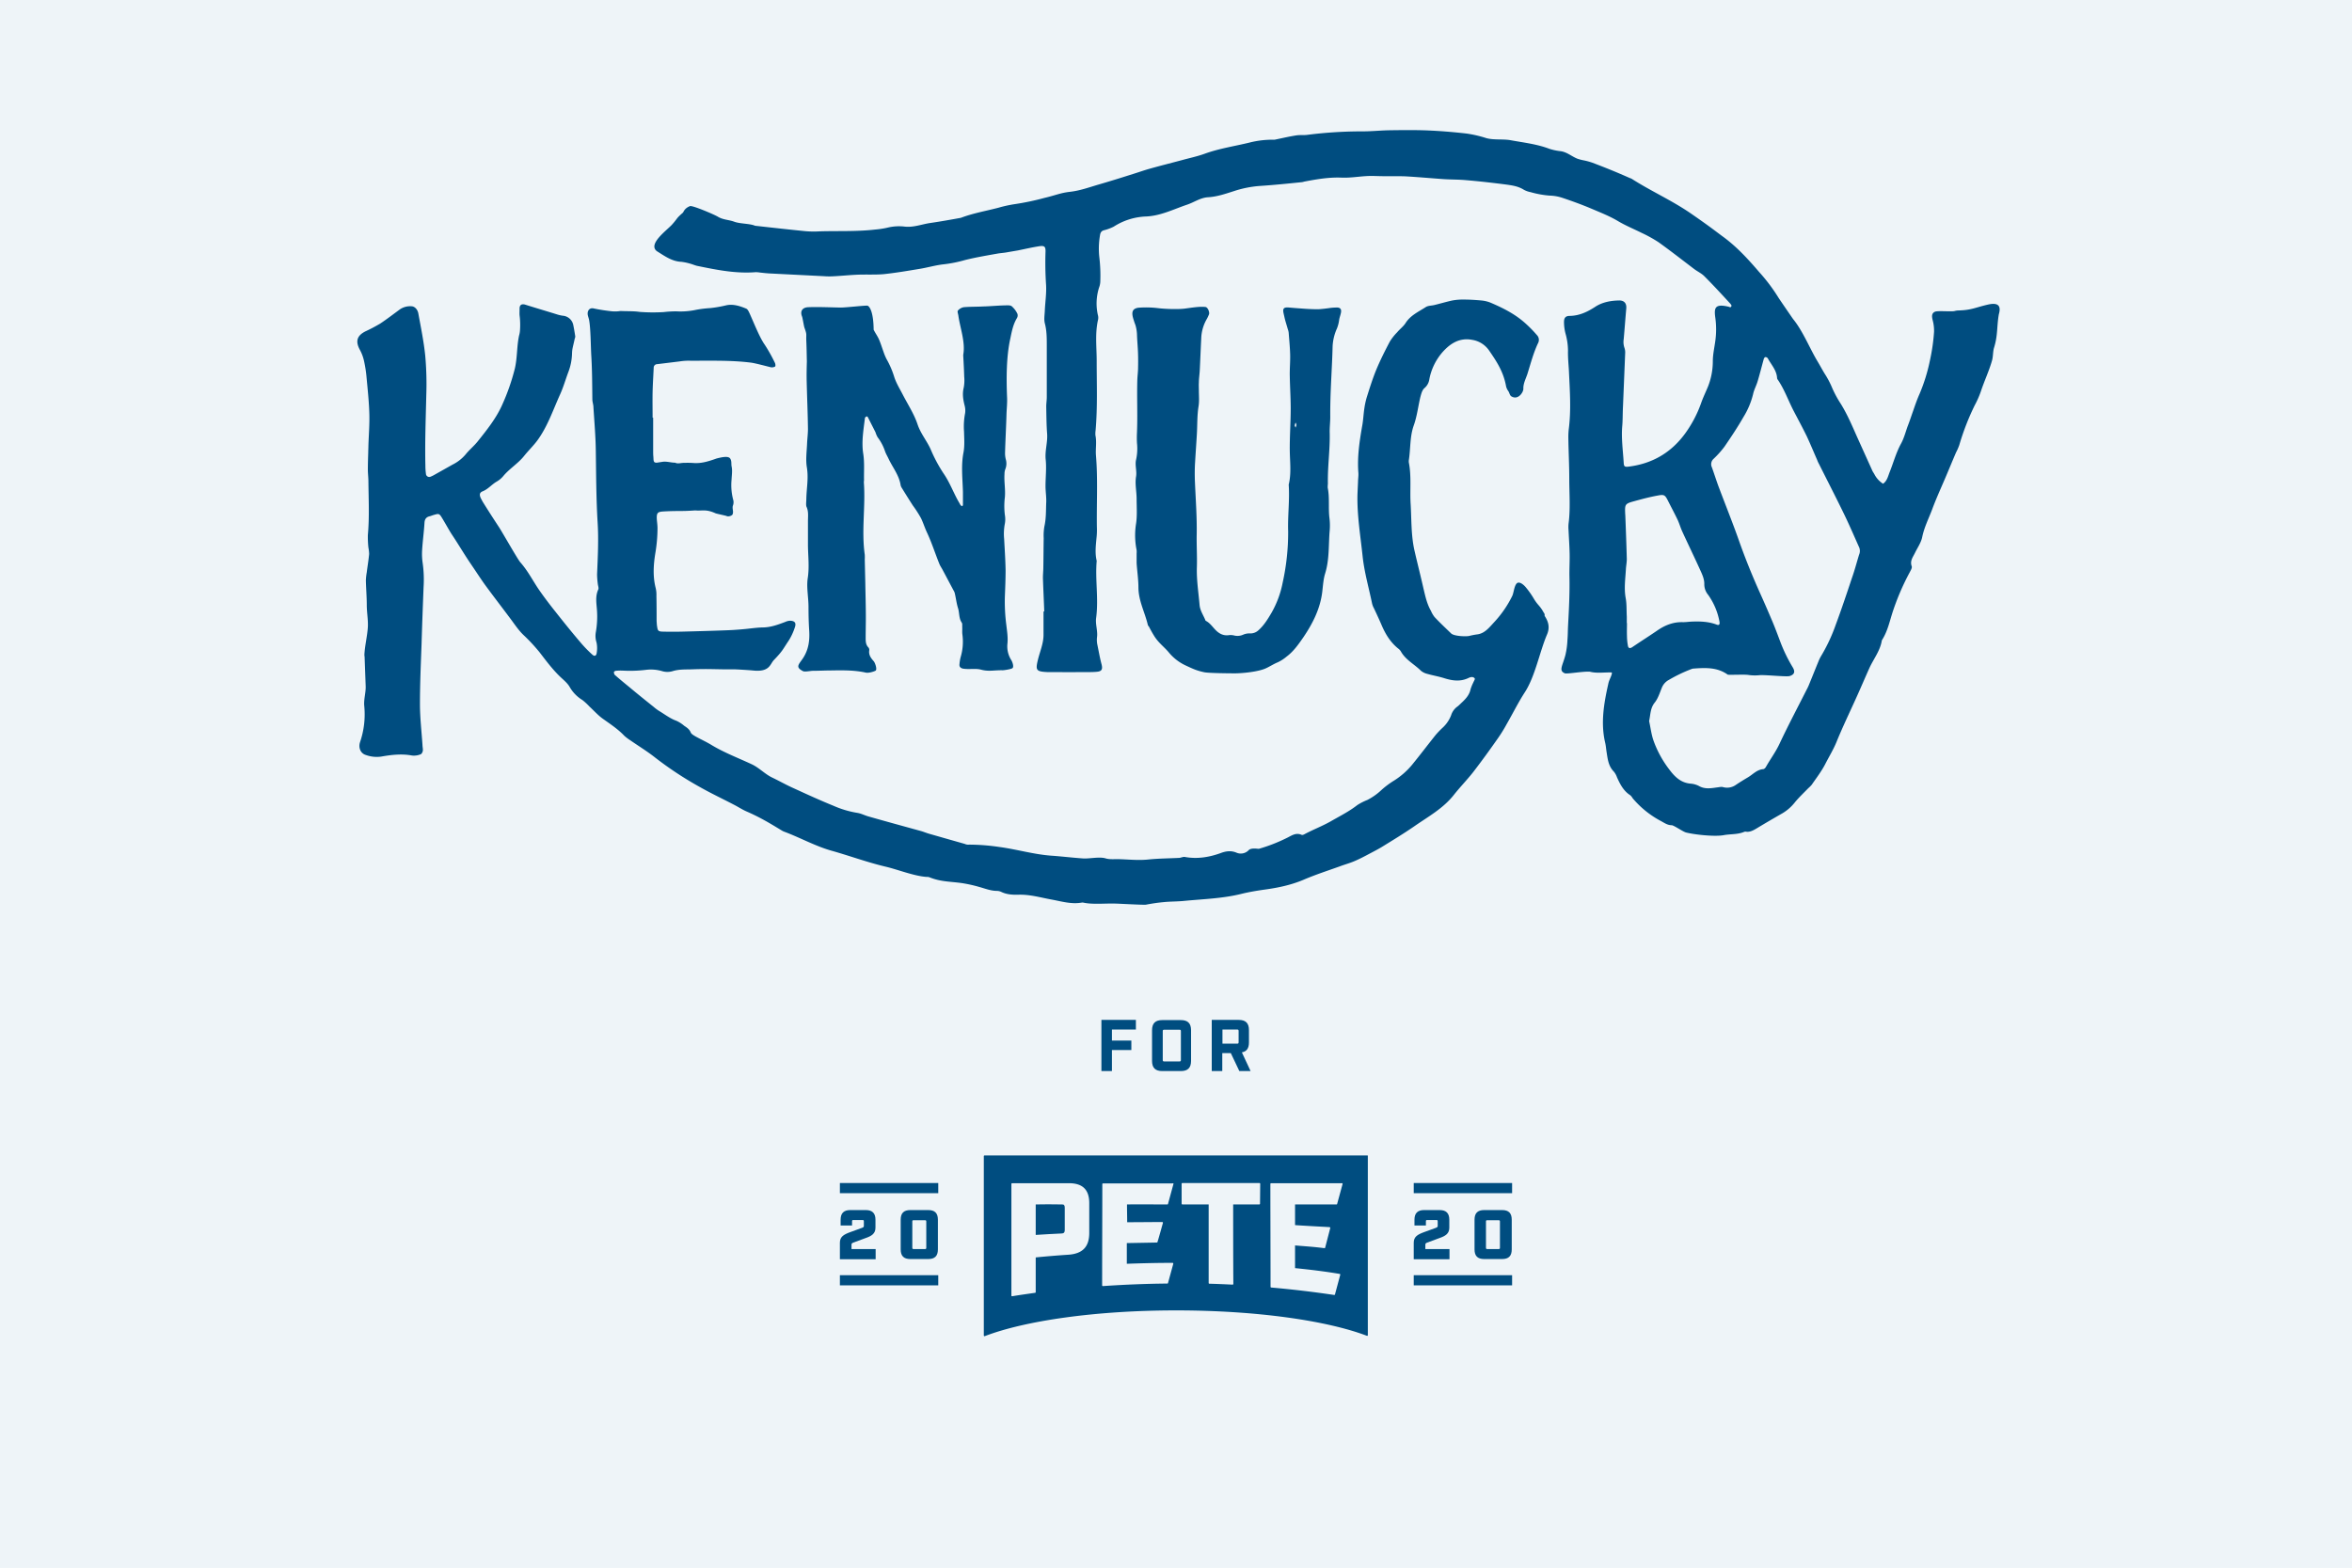
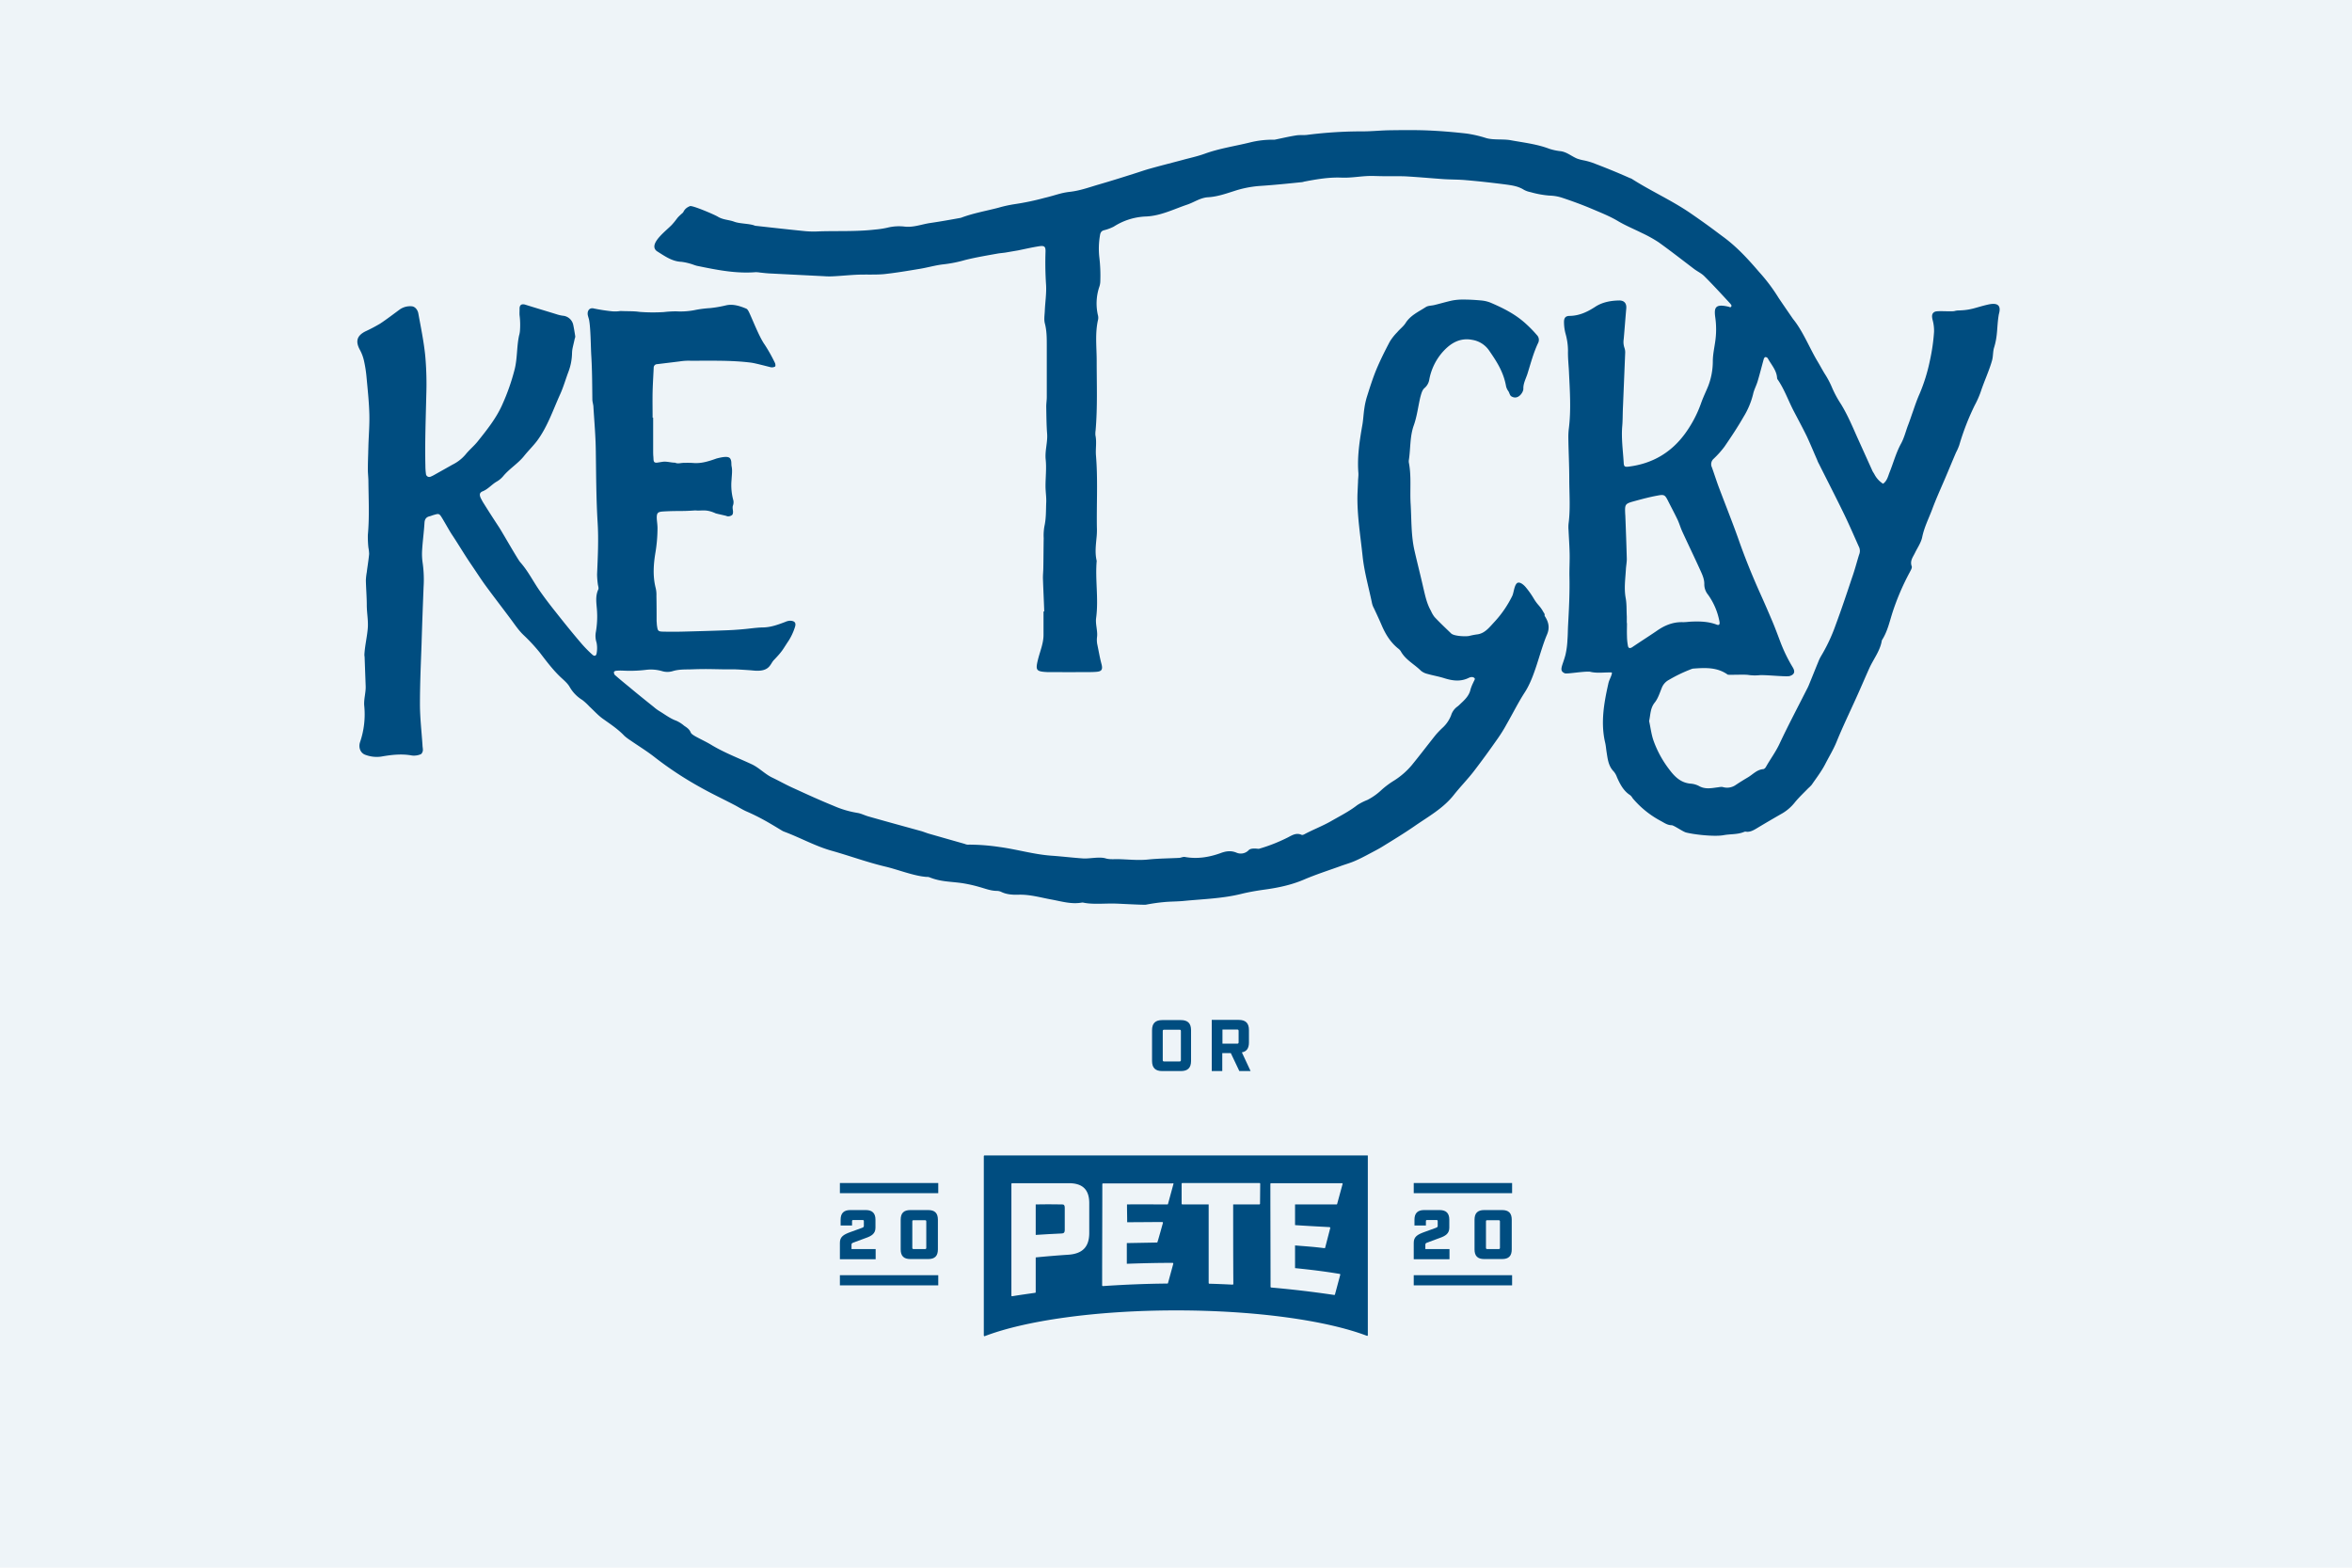
<svg xmlns="http://www.w3.org/2000/svg" width="1296" height="864" id="Layer_1" data-name="Layer 1" viewBox="0 0 1296 864">
  <rect fill="#eef4f8" x="0" y="0" width="1296" height="864" />
  <title>PFA-Kentucky</title>
-   <rect width="1296" height="864" fill="#eef4f8" />
  <path d="M585.1,663.8c-5.7-.1-9.6-.1-14.4,0v16.8c4.8-.3,9.6-.6,14.4-.8,1.1-.1,1.5-.4,1.6-1.7V665.6C586.7,664.3,586.3,663.7,585.1,663.8Z" fill="#004d80" />
  <path d="M753.4,636.8H542.5a.43.43,0,0,0-.4.4V736c0,.3.3.5.5.4,22.1-8.5,61.1-14.2,105.5-14.2,44.2,0,83,5.6,105.1,14,.3.1.5-.1.5-.4V637.1C753.8,636.9,753.6,636.8,753.4,636.8ZM600.2,679.5c0,7.7-3.7,11.4-11.3,12-6.1.4-12.2.9-18.2,1.5v19.1c0,.2-.1.4-.3.4-4.2.6-8.5,1.2-12.7,1.9a.37.37,0,0,1-.4-.4V652.5a.43.43,0,0,1,.4-.4H589c7.6,0,11.3,3.6,11.2,11.3Zm46.4-27-3,11c0,.2-.2.3-.4.3-7.3,0-15-.1-22.2,0,0,3.4.1,6.4.1,9.8,7.1,0,12.8-.1,19.3-.1.3,0,.4.2.4.5-.5,1.7-2,7.3-3,10.5,0,.2-.2.3-.4.3l-16.5.3v11.4c8.4-.3,16.8-.5,25.2-.5.3,0,.4.2.4.5l-2.9,10.6c0,.2-.2.3-.4.3-11.7.1-23.8.6-35.5,1.4a.43.43,0,0,1-.4-.4c0-18.6.1-37.2.1-55.8a.43.43,0,0,1,.4-.4h38.3C646.5,652,646.7,652.3,646.6,652.5Zm47.7,10.9a.43.43,0,0,1-.4.4H679.5c0,14.6,0,29.1.1,43.8a.43.43,0,0,1-.4.4c-4.3-.2-8.5-.4-12.8-.5a.43.43,0,0,1-.4-.4V663.8H651.5a.43.43,0,0,1-.4-.4v-11a.43.43,0,0,1,.4-.4H694a.43.43,0,0,1,.4.4l-.1,11Zm45.5-10.9-3,11c0,.2-.2.3-.4.3H713.6v11.4c6,.4,11.6.7,19,1.1a.46.46,0,0,1,.4.5l-2.8,10.8c0,.2-.2.3-.4.3-6.6-.8-8.9-.9-16.2-1.5v12.5c8.9.9,17,1.9,24.6,3.2a.38.38,0,0,1,.3.5l-2.9,10.8c-.1.2-.2.3-.4.3-11.4-1.7-23.2-3.1-34.7-4.1a.43.43,0,0,1-.4-.4c0-18.9-.1-37.8-.1-56.7a.43.43,0,0,1,.4-.4h38.9C739.7,652,739.8,652.3,739.8,652.5Z" fill="#004d80" />
  <path d="M475,676.7l-6.6,2.4c-3.5,1.3-5.6,2.5-5.6,5.8V694h19.7v-5.6H469.2V686c0-.7.3-.9,1.1-1.2l6.5-2.4c3.5-1.2,5.6-2.5,5.6-5.8v-4.4c0-3.6-1.8-5.3-5.3-5.3h-8.6c-3.6,0-5.3,1.8-5.3,5.3v3.2h6.3v-2.3c0-.6.2-.7.7-.7h5.1c.6,0,.7.2.7.7v2.4C476.1,676.2,475.7,676.4,475,676.7Z" fill="#004d80" />
  <path d="M511.5,693.9c3.6,0,5.3-1.7,5.3-5.3V672.2c0-3.6-1.7-5.3-5.3-5.3h-9.9c-3.6,0-5.3,1.7-5.3,5.3v16.4c0,3.6,1.7,5.3,5.3,5.3Zm-8.8-20.7c0-.6.2-.7.7-.7h6.3c.5,0,.7.2.7.7v14.5c0,.5-.2.7-.7.7h-6.3c-.5,0-.7-.2-.7-.7Z" fill="#004d80" />
  <rect x="462.8" y="652" width="54.2" height="5.6" fill="#004d80" />
  <rect x="462.8" y="702.8" width="54.2" height="5.6" fill="#004d80" />
  <path d="M791.2,676.7l-6.6,2.4c-3.5,1.3-5.6,2.5-5.6,5.8V694h19.7v-5.6H785.4V686c0-.7.3-.9,1.1-1.2l6.5-2.4c3.5-1.2,5.6-2.5,5.6-5.8v-4.4c0-3.6-1.8-5.3-5.3-5.3h-8.6c-3.6,0-5.3,1.8-5.3,5.3v3.2h6.3v-2.3c0-.6.2-.7.7-.7h5.1c.6,0,.7.2.7.7v2.4C792.3,676.2,791.9,676.4,791.2,676.7Z" fill="#004d80" />
  <path d="M827.7,693.9c3.6,0,5.3-1.7,5.3-5.3V672.2c0-3.6-1.7-5.3-5.3-5.3h-9.9c-3.6,0-5.3,1.7-5.3,5.3v16.4c0,3.6,1.7,5.3,5.3,5.3Zm-8.9-20.7c0-.6.2-.7.7-.7h6.3c.5,0,.7.2.7.7v14.5c0,.5-.2.7-.7.7h-6.3c-.5,0-.7-.2-.7-.7Z" fill="#004d80" />
  <rect x="779" y="652" width="54.2" height="5.6" fill="#004d80" />
  <rect x="779" y="702.8" width="54.2" height="5.6" fill="#004d80" />
-   <path d="M606.9,562.1h19v5.3H612.7v6.1h10.7v5.2H612.7v11.6h-5.8Z" fill="#004d80" />
  <path d="M634.8,584.7V567.8c0-3.8,1.8-5.6,5.6-5.6h10.3c3.8,0,5.6,1.8,5.6,5.6v16.9c0,3.8-1.8,5.6-5.6,5.6H640.4C636.6,590.3,634.8,588.5,634.8,584.7Zm15.1.3c.6,0,.8-.2.8-.8V568.3c0-.6-.2-.8-.8-.8h-8.4c-.6,0-.8.2-.8.8v15.9c0,.6.2.8.8.8Z" fill="#004d80" />
  <path d="M689.1,590.3h-6.2l-4.7-9.9h-4.7v9.9h-5.8V562.1h14.9c3.8,0,5.6,1.8,5.6,5.6v6.8c0,3.2-1.2,5-3.9,5.5Zm-7.4-15.1c.6,0,.8-.2.8-.8v-6.2c0-.6-.2-.8-.8-.8h-8.1v7.8Z" fill="#004d80" />
  <path d="M1095.7,167.8c-7.1,1.6-9.2,3.1-16.4,3.3a8.33,8.33,0,0,0-2.2.3c-1.7.5-9.3-.3-10.9.4-1.8.8-1.8,2.4-1.3,4.5a22.54,22.54,0,0,1,.8,6.6,106.88,106.88,0,0,1-2.3,15.9,97.11,97.11,0,0,1-5.6,18.1c-1.4,3.1-2.5,6.3-3.6,9.5-1,2.8-1.9,5.6-3,8.4-1.2,3.3-2.1,6.9-3.8,9.9-2.7,5-4.1,10.4-6.2,15.6-.9,2.3-1.4,4.8-3.6,6.3a13.48,13.48,0,0,1-4.7-5.1c-.4-.8-1-1.5-1.3-2.3l-8.4-18.6c-2.7-6.1-5.3-12.2-8.8-17.9a60,60,0,0,1-4.7-8.6,49.2,49.2,0,0,0-4.3-8.2c-1.4-2.3-2.6-4.6-4-6.9-4.3-7.2-8-16.6-13.4-23.2-.5-.7-7.3-10.6-8-11.7A96.25,96.25,0,0,0,969.4,150c-6-7-12.1-13.7-19.5-19.2-2.6-1.9-5.2-3.9-7.8-5.8-3.7-2.7-7.4-5.3-11.2-7.9-10.2-6.9-21.4-11.9-31.7-18.5a6.12,6.12,0,0,0-1.2-.5c-6.7-3-13.6-5.8-20.5-8.4a36.16,36.16,0,0,0-4.7-1.3,23.55,23.55,0,0,1-3.8-1c-3.3-1.4-5.7-3.7-9.3-4.1a30.56,30.56,0,0,1-6-1.3c-6.8-2.6-14.1-3.4-21.2-4.7-4.2-.8-9.4,0-13.6-1.2a65.17,65.17,0,0,0-10.8-2.5c-7-.8-14.1-1.4-21.2-1.7s-14.5-.2-21.7-.1c-4.7.1-9.5.6-14.2.6a239,239,0,0,0-30.5,1.9c-2,.3-4.1,0-6.1.3-3.9.6-7.7,1.5-11.6,2.3a2.77,2.77,0,0,1-.9.1,51.42,51.42,0,0,0-13.5,1.6c-8.2,2-16.5,3.2-24.5,6.1-4.1,1.5-8.5,2.4-12.8,3.6-6,1.6-12,3.1-18,4.8-2.8.8-5.6,1.8-8.5,2.7-6.6,2.1-13.3,4.2-19.9,6.1-5,1.5-9.8,3.2-15,3.8-5.4.6-7.9,1.9-14.3,3.4a140.88,140.88,0,0,1-16.2,3.4,70.29,70.29,0,0,0-9.1,2c-6.9,1.8-13.9,3-20.5,5.5-.1.1-.3,0-.4.1-5.5,1-11.1,2-16.6,2.8-4.8.7-9,2.5-14,2a26.51,26.51,0,0,0-9.7.6,47.73,47.73,0,0,1-6.6,1c-10.2,1.2-20.4.7-30.6,1a53.42,53.42,0,0,1-8-.1c-9-.9-17.9-1.9-26.9-2.9a3.08,3.08,0,0,1-1.3-.3c-2.9-1-8-.9-10.9-2s-6.2-1-9.1-2.8c-1.8-1.1-13.9-6.3-15.3-5.8-3.3,1.3-3.5,3.4-4,3.7-4,3.5-2.4,2.6-6,6.6-3.2,3.4-13.2,10.6-8.3,14.5,4.2,2.6,8.3,5.7,13.6,5.9a31,31,0,0,1,5.1,1.1c1.1.3,2.2.8,3.4,1.1,10.7,2.2,21.4,4.4,32.5,3.5a16.35,16.35,0,0,1,2.2.2c1.8.2,3.5.4,5.3.5l29.7,1.5a40.08,40.08,0,0,0,4.9.1c4.6-.2,9.1-.7,13.7-.9,4.9-.2,9.8.1,14.6-.3,6.6-.7,13.1-1.8,19.7-2.9,4.4-.7,8.7-2,13.1-2.5a72,72,0,0,0,12.1-2.4c6-1.5,12.1-2.5,18.2-3.6,1.3-.2,2.7-.3,4-.5l7-1.2c3.9-.8,7.8-1.7,11.7-2.3,2.8-.4,3.5.2,3.4,3.1-.2,6.1-.1,12.1.3,18.1.3,4.8-.5,9.7-.7,14.6-.1,2.2-.5,4.5,0,6.6,1.1,4.1,1.1,8.2,1.1,12.3v28.4c0,1.8-.3,3.5-.3,5.3.1,5,.1,10.1.5,15.1.3,4.7-1.3,9.3-.8,14.1s-.1,9.8-.1,14.6c0,2.9.5,5.9.4,8.8-.2,4.4,0,8.9-1,13.3a28.94,28.94,0,0,0-.4,6.6c-.1,5.3-.1,10.6-.2,16,0,2.2-.3,4.4-.2,6.7.2,5.9.5,11.8.7,17.7H575v12.9c0,4.8-2,9.2-3.1,13.8-1.4,5.7-.9,6.4,5.1,6.7h.4c6.1,0,12.1.1,18.2,0,2.5,0,6.6.1,9.1-.2s2.9-1.5,2.3-4c-1-3.7-1.6-7.4-2.4-11.2a13.42,13.42,0,0,1-.1-4c.4-3.4-1-7.1-.5-10.5,1.4-10.5-.6-21,.3-31.4-1.1-4.6-.4-9.1,0-13.7a40.08,40.08,0,0,0,.1-4.9c-.2-13.2.6-26.3-.5-39.5-.3-3.7.5-7.4-.3-11.1a12.43,12.43,0,0,1,.1-2.7c1.1-12.7.6-25.4.6-38.2,0-7.7-1-15.4.8-23a5.76,5.76,0,0,0-.2-2.6,29,29,0,0,1,.7-14.9,10.72,10.72,0,0,0,.7-3.9,85.74,85.74,0,0,0-.5-12.4,43,43,0,0,1,.3-12.4c.2-1.5.7-2.5,2.2-2.9a25,25,0,0,0,5.4-2,35.29,35.29,0,0,1,18-5.6c8-.4,15-4,22.4-6.5,3.9-1.3,7.4-3.9,11.7-4.1,4.9-.3,9.5-1.9,14.2-3.4a59.12,59.12,0,0,1,13.9-2.8c7.8-.5,15.6-1.3,23.4-2.1a6.11,6.11,0,0,0,1.3-.3c6.8-1.3,13.6-2.5,20.7-2.2,4.9.2,9.7-.7,14.6-.9,2.8-.1,5.6.1,8.4.1h5.3c2.4,0,4.7,0,7.1.1,6.8.4,13.6,1,20.4,1.5,4.3.3,8.6.2,12.8.6,7.1.6,14.1,1.4,21.2,2.3,3.6.5,7.3.9,10.6,3a12.56,12.56,0,0,0,3.7,1.3,52.86,52.86,0,0,0,10.4,1.9,23.92,23.92,0,0,1,7,1.2c5.4,1.8,10.9,3.8,16.1,6,4.9,2.1,9.8,4,14.4,6.7,4.3,2.6,9,4.5,13.4,6.7a74.56,74.56,0,0,1,9.2,5.1c6.7,4.8,13.2,9.9,19.8,14.9,1.8,1.3,3.9,2.3,5.4,3.8,4.8,4.8,9.4,9.8,14,14.8a4.51,4.51,0,0,1,1,1.4c.1.2-.3.8-.5.9-.4.1-.8-.2-1.3-.3-7.4-1.7-7.9.7-7.1,6.3a46.8,46.8,0,0,1,0,12.4c-.5,3.8-1.4,7.6-1.4,11.4a38,38,0,0,1-2.6,13.8c-1.3,3.2-2.8,6.2-3.9,9.4a65.78,65.78,0,0,1-8.6,16.4c-7.8,10.8-18.3,16.9-31.5,18.5-1.9.2-2.4-.1-2.5-2.1-.4-6.8-1.4-13.5-.8-20.4.3-3.5.2-7.1.4-10.7.4-9.8.8-19.5,1.2-29.3a7.53,7.53,0,0,0-.4-3,9.85,9.85,0,0,1-.4-4.8c.5-5.6.9-11.2,1.4-16.8.3-3-1.2-4.6-4.1-4.5-4.4.1-8.9.9-12.7,3.3-4.4,2.9-8.9,5.1-14.3,5.2-2.3,0-3.2,1-3.2,3.4a25,25,0,0,0,.9,6.6,35.24,35.24,0,0,1,1.3,9.2c-.1,3.7.3,7.4.5,11,.5,10.8,1.3,21.6-.1,32.4a40.15,40.15,0,0,0-.2,4.9c.1,7.4.5,14.8.5,22.2,0,8.3.7,16.6-.4,24.9a20.44,20.44,0,0,0,0,3.5c.2,4.3.5,8.6.6,12.9s-.2,8.6-.1,12.9c.2,9.2-.3,18.3-.8,27.5-.1,2.4-.1,4.7-.3,7.1a44.86,44.86,0,0,1-1.1,8.3c-1.6,6.2-3.9,8.7-.3,10.2,1.5.4,10.3-1.2,13.8-.9,3.4.9,7,.4,10.5.4,1.5,0,1.9-.3,1.4,1.3s-1.5,3.3-1.8,5c-2.4,10.7-4.3,21.5-1.7,32.5.4,1.7.5,3.5.8,5.3.6,3.8,1,7.6,4,10.6a10.3,10.3,0,0,1,1.7,3.1c1.7,3.8,3.6,7.5,7.2,9.8a5.79,5.79,0,0,1,1.4,1.7,52.4,52.4,0,0,0,15.8,12.7c1.8,1,3.5,2.2,5.7,2.2,1.2,0,6.1,3.5,7.9,4,4.7,1.2,15.7,2.4,20.7,1.5,3.7-.7,7.7-.3,11.3-1.8a2,2,0,0,1,1.3-.1c2,.2,3.7-.7,5.4-1.7,4.8-2.9,9.6-5.7,14.5-8.5a25.25,25.25,0,0,0,6.9-6.1c2.2-2.7,4.8-5.1,7.3-7.7a17,17,0,0,0,1.9-1.9c2.6-3.8,5.4-7.4,7.5-11.5s4.5-8,6.2-12.2c3.5-8.6,7.6-17,11.4-25.5,2.3-5.1,4.5-10.3,6.8-15.4,2.3-4.9,5.8-9.3,6.7-14.8,0-.3.3-.5.4-.8,2.7-4.4,3.8-9.3,5.3-14.1a134.64,134.64,0,0,1,9.7-22.8c.5-1,1.4-2.4,1.1-3.3-1.1-3,.7-5.1,1.8-7.4,1.4-2.9,3.4-5.7,4-8.8,1.1-5.3,3.5-10,5.4-15,2.1-5.7,4.6-11.2,7-16.8,2.1-4.9,4.1-9.8,6.2-14.7a30,30,0,0,0,1.8-4.1,138,138,0,0,1,8.5-21.9,53,53,0,0,0,3.4-7.7c1.8-5.5,4.7-11.7,6.2-17.2.6-2.3.4-4.8,1.1-7,2.1-6.8,1.4-11.3,2.6-18.3C1102.8,168.4,1100.9,166.7,1095.7,167.8Zm-195,188c-.5.3-1,.7-1.5,1-1.2.7-2,.4-2.2-1a30.72,30.72,0,0,1-.5-5.3c-.1-2.4,0-4.7,0-7.1h-.1v-3.6c-.2-3.4,0-6.8-.6-10.1-1-5.4-.2-10.6.1-15.9.1-1.9.5-3.8.5-5.7-.2-7.8-.5-15.7-.8-23.5,0-.6-.1-1.2-.1-1.8-.2-4.8,0-5.2,4.7-6.5,4.4-1.2,8.8-2.4,13.3-3.2,3.6-.7,4-.2,5.6,2.9,1.8,3.6,3.7,7.1,5.4,10.7.9,2,1.5,4.1,2.4,6.1,3.3,7.2,6.8,14.4,10.1,21.7,1.1,2.4,2.2,4.9,2.1,7.6a9.09,9.09,0,0,0,2.1,5.7,37,37,0,0,1,6.3,15c.2,1.4-.3,2-1.7,1.4-4.5-1.7-9.3-1.8-14-1.6-1.5.1-3,.3-4.4.3-5.4-.2-10.1,1.7-14.5,4.8C908.8,350.5,904.7,353.1,900.7,355.8Zm123.7-50.1c-1.3,4.2-2.4,8.5-3.9,12.7-2.9,8.7-5.8,17.4-9,26a94.35,94.35,0,0,1-8.3,17.6,23.94,23.94,0,0,0-1.3,2.8c-1.7,4.1-3.3,8.2-5,12.3a23.94,23.94,0,0,1-1.3,2.8c-5,9.9-10.2,19.7-14.9,29.7-2.1,4.6-5.1,8.6-7.6,13-.3.6-1,1.3-1.6,1.3-3.5.3-5.7,3-8.5,4.6-2.2,1.3-4.3,2.6-6.4,4a8.34,8.34,0,0,1-7.2,1.3c-1-.3-2.3.1-3.5.2-3.4.5-6.7,1-9.9-.9a11.91,11.91,0,0,0-4.3-1.2c-5.4-.4-8.8-3.7-11.8-7.7a58.19,58.19,0,0,1-8.7-15.8c-1.3-3.6-1.7-7.5-2.5-11,.8-3.6.6-7.1,3.1-10.2,1.9-2.4,2.8-5.5,4-8.4a8.43,8.43,0,0,1,3.8-4.1,81.43,81.43,0,0,1,11.5-5.6,11.5,11.5,0,0,1,1.7-.6c6.7-.5,13.3-.9,19.2,3.3.5.3,9.6-.2,11.5.2a25.65,25.65,0,0,0,6.2.1c3.5-.2,14.6,1,16.4.5,2.6-.8,3.2-2.3,1.8-4.7a85.06,85.06,0,0,1-6.8-13.9c-1.4-3.7-2.8-7.5-4.3-11.1-2.2-5.2-4.4-10.3-6.7-15.4-4.5-10-8.6-20.1-12.2-30.4-3.3-9.3-7-18.5-10.5-27.8-1.5-3.9-2.7-7.8-4.1-11.7a4,4,0,0,1,1-4.8,52.53,52.53,0,0,0,5.9-6.6c3.7-5.4,7.3-10.8,10.5-16.4a43.79,43.79,0,0,0,5.3-12.6c.5-2.4,1.8-4.7,2.5-7.1,1.2-4,2.2-8,3.3-12,.1-.5.5-1.2.9-1.3a1.62,1.62,0,0,1,1.4.7c1.9,3.5,4.8,6.5,5.1,10.7a1.85,1.85,0,0,0,.5,1.2c3.5,5.2,5.6,11.1,8.4,16.6,2.5,4.8,5.1,9.6,7.5,14.5,2,4.3,3.8,8.7,5.7,13a12.15,12.15,0,0,0,.9,2c4.7,9.4,9.5,18.7,14.1,28.2,2.9,6,5.5,12.1,8.2,18.1A5.25,5.25,0,0,1,1024.4,305.7Z" fill="#004d80" />
  <path d="M850.6,337.6c-2.1-3.9-3.1-3.8-5.4-7.6a47.9,47.9,0,0,0-4.6-6.5c-1.3-1.5-3.7-3.4-5-1.8s-1.5,5-2.3,6.7a59.56,59.56,0,0,1-9.7,14.2c-2.8,3-5.3,6.4-9.4,7a38.9,38.9,0,0,0-4.7.9c-2,.4-8.4.1-9.9-1.4-3.1-3-6.2-5.9-9.1-9a14.48,14.48,0,0,1-2-3.4c-2.2-3.8-3.1-8-4.1-12.2-1.6-7.1-3.4-14.1-5-21.1-1.9-8.4-1.6-17-2.1-25.5-.5-7.6.5-15.4-1-23a5.65,5.65,0,0,1,0-1.3c1-6.4.5-12.9,2.7-19.1,1.8-5,2.4-10.4,3.6-15.5.5-1.8,1-4,2.3-5.1a7.82,7.82,0,0,0,2.7-4.9,31.66,31.66,0,0,1,7.6-15.3c4.2-4.6,9.3-7.7,16-6.4a13.94,13.94,0,0,1,9.2,5.7c4.5,6.5,8.1,12.1,9.5,20a7.45,7.45,0,0,0,1.1,2.4c.8,1,.8,2.5,1.9,3.1,3.8,2.2,6.6-2.6,6.5-4.2-.1-2.9,1.3-5.4,2.2-8.1,1.8-5.7,3.3-11.6,5.9-17.1a3.77,3.77,0,0,0-.7-4.5,67.5,67.5,0,0,0-6.5-6.6c-5.6-5-12.2-8.3-19-11.2a18.05,18.05,0,0,0-5.1-1.2c-3.2-.3-6.5-.5-9.8-.5a31.4,31.4,0,0,0-6.1.5c-3.3.7-6.6,1.7-9.9,2.5-1.6.4-3.4.3-4.7,1.1-4,2.6-8.6,4.6-11.3,9-1.2,1.8-3.1,3.2-4.5,4.9a28.39,28.39,0,0,0-4.1,5.2c-2.7,5.1-5.3,10.3-7.5,15.6-2,4.9-3.6,10-5.2,15.1a42.9,42.9,0,0,0-1.3,6c-.5,3.2-.6,6.5-1.2,9.7-1.5,8.6-2.8,17.2-2.1,26,.1,1.6-.2,3.3-.2,4.9-.1,2.2-.2,4.4-.3,6.7-.3,11.4,1.6,22.7,2.8,34,.9,8.8,3.4,17.4,5.2,26.1a10.21,10.21,0,0,0,1.1,2.9c1.5,3.2,3,6.4,4.4,9.7,2.1,4.8,4.8,9.1,8.9,12.4a5.62,5.62,0,0,1,1.5,1.6c2.6,4.7,7.5,7.1,11.1,10.7a8.8,8.8,0,0,0,3.5,1.7c3.1.9,6.3,1.4,9.4,2.4,4.5,1.4,8.9,2,13.4-.2,1-.5,2.5-.8,3.3.3.3.4-.5,1.5-.8,2.3a23.88,23.88,0,0,0-1.5,3.7c-.6,2.9-2.4,5-4.5,7-.9.8-1.7,1.7-2.6,2.4a9.32,9.32,0,0,0-3.6,4.9,18.22,18.22,0,0,1-4.4,6.6,51.38,51.38,0,0,0-4,4.1c-4.4,5.5-8.7,11.2-13.2,16.7a41.77,41.77,0,0,1-10,8.7,46.69,46.69,0,0,0-6.7,5,33.36,33.36,0,0,1-7.9,5.6,31.54,31.54,0,0,0-5.5,2.8c-4.6,3.6-9.7,6.1-14.7,9-4.6,2.6-9.6,4.5-14.3,7-.5.3-1.3.6-1.7.4-2.9-1.3-5.2.2-7.5,1.4a91.72,91.72,0,0,1-16,6.3c-.4.1-4.2-.7-5.6.7a6,6,0,0,1-6.6,1.5c-3.2-1.4-6.1-.9-9,.2-6.4,2.3-12.9,3.3-19.6,2.1-.9-.2-2.1.4-3,.5-5.7.3-11.5.3-17.2.9s-11.2-.1-16.8-.2c-2.2,0-4.6.2-6.6-.4-3.5-1.1-9.2.3-12.7,0-5.7-.4-11.5-1.1-17.2-1.5-9.8-.7-19-3.5-28.7-4.8a115.34,115.34,0,0,0-16.5-1.3,4.76,4.76,0,0,1-2.6-.4c-6.7-1.9-13.4-3.8-20-5.7-1.3-.4-2.5-.9-3.8-1.3-9.8-2.7-19.7-5.4-29.5-8.2-2-.6-3.9-1.6-5.9-1.9a53.52,53.52,0,0,1-13.1-3.9c-7.4-3-14.6-6.3-21.8-9.6-4.7-2.1-7.7-3.9-12.3-6.1-3.8-1.9-7.1-5.4-11-7.2-7.5-3.5-15.2-6.4-22.3-10.7-2.8-1.7-5.7-3-8.6-4.6-1-.6-2.3-1.3-2.7-2.2-.7-1.8-2.1-2.7-3.6-3.7a17.46,17.46,0,0,0-4.4-2.8c-3.1-1.1-5.9-3.2-8.8-5a23.59,23.59,0,0,1-3.6-2.6c-4.5-3.6-9-7.2-13.4-10.9-2.7-2.2-5.5-4.5-8.1-6.8a2.41,2.41,0,0,1-.4-1.5c0-.3.6-.6,1-.7a26.73,26.73,0,0,1,4-.1,73.46,73.46,0,0,0,12.4-.4,22,22,0,0,1,9.2.7,10.05,10.05,0,0,0,5.7,0c3.5-1.1,7-.9,10.5-1,10-.4,13.5.1,23.8,0,1,0,7.6.4,9.7.6,9.6,1.1,9.6-3.4,11.8-5.7,5-5.2,4.8-5.7,8.1-10.6a31.64,31.64,0,0,0,3.4-7.2c1-2.7.1-3.9-2.8-3.9a7.83,7.83,0,0,0-2.5.7c-4,1.5-8,3-12.4,3-3.7.1-7.3.7-11,1-3.2.3-6.5.5-9.7.6-7.7.3-15.4.5-23.1.7-3.8.1-7.7.1-11.5,0-2.1-.1-2.5-.5-2.8-2.7-.2-1-.2-2.1-.3-3.1,0-4.6,0-9.2-.1-13.8a16,16,0,0,0-.4-4.4c-1.7-6.6-1.2-13.3-.1-19.8a84,84,0,0,0,1.1-13.2c0-1.8-.3-3.5-.4-5.3-.1-3.1.5-3.7,3.4-3.9,8.3-.5,9.5,0,17.8-.6,3.7.4,5.7-.9,11.2,1.6.4.2,5.7,1.3,6.1,1.5.8.5,3-.1,3.3-1,.6-1.7-.3-2.9.1-4.6a5.26,5.26,0,0,0,.3-3,31.56,31.56,0,0,1-1-11.4c.1-2.2.5-4.9.1-7-.4-1.7.1-3.1-.8-4.6-1-1.7-4.8-.8-7.6-.1-5.2,1.9-8.7,2.7-12.3,2.5a46.43,46.43,0,0,0-5.3-.1c-1.9-.1-3.6.7-5.2-.1-2.3,0-4.6-.8-6.8-.5-.7.1-2.5.4-3.3.5-2.1.1-1.7-1.4-1.9-3.5-.1-1-.1-2.1-.1-3.1V230.2h-.3c0-4.7-.1-9.5,0-14.2.1-4.4.4-8.9.6-13.3a1.92,1.92,0,0,1,1.9-2l12.3-1.5a32.7,32.7,0,0,1,4.4-.4c11.6.1,23.8-.4,35.3,1.1,2.1.3,7.8,1.8,10.6,2.5a3.44,3.44,0,0,0,2.4-.4c.3-.2.2-1.4-.1-2a88.45,88.45,0,0,0-5.6-10c-3-4.2-6.4-13.1-8.6-17.8-.4-.8-.9-1.8-1.6-2.1-3.6-1.5-7.4-2.7-11.2-1.8a66,66,0,0,1-8.7,1.5,63.91,63.91,0,0,0-7.5.9,40.92,40.92,0,0,1-11,.9,57.4,57.4,0,0,0-7.1.4,97.46,97.46,0,0,1-13.2-.1c-3.5-.5-6.2-.3-10.6-.5a18.76,18.76,0,0,1-5.3.1,97,97,0,0,1-9.9-1.6c-2.2-.2-3.2,1.7-2.8,3.8.2.9.5,1.7.7,2.6.9,4.8.9,14.5,1.2,19.5.5,8.3.5,15.6.6,24.3,0,1.5.6,2.9.6,4.4.5,8,1.2,15.9,1.3,23.9.2,13.2.2,26.3,1,39.5.6,9.6.1,19.2-.3,28.7a45.5,45.5,0,0,0,.4,5.2c.1,1,.6,2.2.3,3-1.7,3.6-1.1,7.3-.8,10.9a49.81,49.81,0,0,1-.6,12.8,11.78,11.78,0,0,0,.4,5.6,15.52,15.52,0,0,1,.1,5.7c-.2,1.7-1.2,2.1-2.4,1a68.55,68.55,0,0,1-6.5-6.7c-4.7-5.5-9.2-11.1-13.7-16.8-3.2-4-6.4-8.2-9.3-12.4-3.4-5-6.1-10.4-10.2-15-1.3-1.4-10-16.7-11.7-19.3-2.9-4.4-5.8-8.9-8.6-13.4-.6-.9-1-1.8-1.5-2.7-.8-1.8-.7-3,1-3.7,3.1-1.2,5.1-3.9,8-5.5a13.43,13.43,0,0,0,3.4-2.9c3.4-4.1,8.1-6.9,11.4-11,2.3-2.9,5-5.5,7.2-8.4,5.8-7.8,8.8-17,12.8-25.8,1.8-4,3-8.3,4.6-12.5a30.6,30.6,0,0,0,1.9-10c.1-2.7.5-3.4,1.5-8.1a2.46,2.46,0,0,0,.2-1.7c-.3-1.9-.6-3.8-1-5.7a6.38,6.38,0,0,0-5.8-5.2,18.73,18.73,0,0,1-3.4-.8c-5.8-1.8-11.6-3.5-17.3-5.3-2-.6-3.2.2-3.1,2.4,0,1-.1,2.5,0,3.5a42.58,42.58,0,0,1,.2,8.6,13.18,13.18,0,0,1-.5,2.6c-1.3,6.1-.9,12.4-2.4,18.5a118,118,0,0,1-6.7,19.2c-3.3,7.6-8.5,14.1-13.7,20.6-2,2.5-4.6,4.6-6.6,7.1a22.57,22.57,0,0,1-7.3,5.7l-9.6,5.4a17.91,17.91,0,0,1-2.4,1.2,1.83,1.83,0,0,1-2.6-1.6,32.53,32.53,0,0,1-.3-4.4c-.3-13,.2-26,.5-39.1a174.77,174.77,0,0,0-.6-21.7c-.8-7.8-2.4-15.5-3.8-23.2-.4-2.1-1.9-3.8-3.7-3.9a10.11,10.11,0,0,0-6.3,1.6c-3.7,2.7-7.3,5.5-11.1,8a91.61,91.61,0,0,1-8.2,4.3c-4.6,2.4-5.4,5.5-2.9,10.1a23.18,23.18,0,0,1,2.3,6.2,70.4,70.4,0,0,1,1.4,9.2c.6,6.5,1.3,13,1.5,19.5.2,5.9-.3,11.8-.5,17.8,0,1.3-.1,2.7-.1,4-.1,3.1-.2,6.2-.2,9.3,0,2.2.3,4.4.3,6.7.1,9.8.6,19.5-.3,29.3a54.65,54.65,0,0,0,.3,7,20.85,20.85,0,0,1,.4,3.5c-.3,3.4-.9,6.8-1.3,10.1a32.93,32.93,0,0,0-.5,4.4c.1,4.6.5,9.2.5,13.7,0,4,.8,8,.6,12-.3,5-1.6,10-1.9,15.1a5.7,5.7,0,0,0,.1,1.3c.2,5.5.4,10.9.6,16.4.1,3.5-1.1,7.1-.8,10.6a47.35,47.35,0,0,1-2.3,20.1c-1,3,.2,6.2,3.2,7.1a17.64,17.64,0,0,0,8.3.9c5.7-1,11.4-1.7,17.2-.6a9.66,9.66,0,0,0,4.7-.7c.6-.2,1.1-1.3,1.2-2,.1-1-.2-2.1-.2-3.1-.5-7.5-1.4-15.1-1.4-22.6,0-11.1.5-22.2.9-33.3.3-10.4.7-20.7,1.1-31.1a65.82,65.82,0,0,0-.5-13.3,33.51,33.51,0,0,1-.3-7.1c.3-5,1-10,1.3-15,.1-2.1,1-3.3,3-3.7.7-.2,1.4-.5,2.1-.7,2.2-.6,2.9-1,4.1.9,1.6,2.5,4.1,7.1,5.7,9.6,4.2,6.3,6.8,10.9,11.1,17.2,2.4,3.5,4.7,7.1,7.2,10.6,4.6,6.3,9.4,12.5,14.1,18.8,2.4,3.2,4.6,6.6,7.5,9.3a96.85,96.85,0,0,1,8.7,9.4c3.6,4.7,7.1,9.4,11.4,13.5,1.8,1.7,3.9,3.4,5.1,5.5a20.13,20.13,0,0,0,7,7.2,33.28,33.28,0,0,1,3.9,3.6c2.4,2.2,4.6,4.7,7.2,6.6,4.2,3,8.5,5.8,12.1,9.6a26.69,26.69,0,0,0,3.2,2.4c4.6,3.2,9.4,6.1,13.8,9.6a192.7,192.7,0,0,0,24.8,16.3c6.2,3.5,12.6,6.5,18.9,9.8,2.1,1.1,4.1,2.4,6.3,3.4,7.6,3.3,12.4,6.2,19.5,10.5a8,8,0,0,0,1.6.8c8.6,3.2,17,7.9,25.8,10.4,10,2.8,19.7,6.4,29.8,8.8,6.9,1.6,15.7,5.2,22.8,5.7a3.81,3.81,0,0,1,1.8.3c6.1,2.4,11.1,2.2,17.6,3.1a76.63,76.63,0,0,1,9.5,2.1c3.3.9,6.4,2.2,9.9,2.2a5.85,5.85,0,0,1,2.2.5c3,1.5,6.4,1.7,9.6,1.6,6.3-.2,12.3,1.6,18.4,2.7,5.4,1,10.6,2.6,16.2,1.7a2.85,2.85,0,0,1,1.3,0c5.1,1.1,12.5.3,17.6.5,1.3,0,15.4.8,16.7.6,3.2-.6,6.4-1.1,9.7-1.4,3.8-.4,7.7-.3,11.5-.7,10.4-1,21-1.3,31.2-3.8,4-1,8.1-1.7,12.2-2.3,7.6-1,15.1-2.5,22.2-5.5,6.5-2.8,13.3-5,20-7.4,2.6-1,5.3-1.7,7.9-2.8,3.1-1.3,6.1-2.9,9.1-4.5,2.1-1.1,4.2-2.2,6.2-3.4,6-3.7,12.1-7.4,17.9-11.4,7.6-5.3,15.9-9.8,21.8-17.3,3.4-4.3,7.2-8.2,10.6-12.5,4.7-6.1,9.2-12.3,13.6-18.6a80,80,0,0,0,4.9-7.9c3.4-5.9,6.4-12,10.1-17.7,5.6-8.7,8.1-22.2,12.1-31.6,1.7-3.9.9-7.1-1.3-10.4A2,2,0,0,0,850.6,337.6Z" fill="#004d80" />
-   <path d="M442.5,369.9c1,.5,4.2-.2,5.4-.2,3.4,0,6.8-.2,10.2-.2,6.4-.1,12.7-.2,19,1.2,1.6.4,5.2-.8,5.5-1.2.7-1-.4-4.1-1.1-5-1.6-1.8-3-3.6-2.5-6.3a2.13,2.13,0,0,0-.7-1.6c-1.3-1.5-1.3-3.3-1.3-5.1,0-3.7.1-7.4.1-11.1,0-6.4-.2-12.7-.3-19.1l-.3-12.9a24.32,24.32,0,0,0,0-2.7c-1.9-13.3.5-26.6-.5-39.9,0-.4.1-.9.1-1.3-.1-4.7.3-9.4-.4-14.2-1.1-6.6.1-13.3.9-19.9,0-.3.5-.7.9-.9.1-.1.6.2.7.4,1.4,2.8,2.8,5.5,4.2,8.3a13.9,13.9,0,0,0,1.2,2.8,26.52,26.52,0,0,1,4.1,7.8c.5,1.4,1.3,2.7,1.9,4,2.3,4.9,5.9,9.2,6.7,14.8a6,6,0,0,0,.8,1.6c1.9,3.1,3.9,6.3,5.9,9.4a64.1,64.1,0,0,1,4.5,7c1.2,2.5,2,5.1,3.2,7.7,2.7,5.7,4.6,11.8,7,17.7.4.9,1,1.8,1.5,2.7,2.2,4.1,4.4,8.3,6.6,12.4a5,5,0,0,1,.4,1.3c.6,2.6.9,5.3,1.7,7.8s.4,5.5,2,7.9c.4.5.3,1.4.3,2.2.1,1.5-.1,3,.1,4.4a29.88,29.88,0,0,1-.8,11.9,21.35,21.35,0,0,0-.8,4.4c-.2,1.5.6,2.2,1.9,2.5a16.35,16.35,0,0,0,2.2.2c2.6.1,5.4-.3,7.9.4,4.2,1.1,7.1.2,11.8.3.8,0,4.6-.6,5.3-1.1,1-.6.2-3.2-.5-4.4a14.09,14.09,0,0,1-2.2-9c.4-3.6-.2-7-.6-10.5a100,100,0,0,1-.8-15.5c.2-4.9.4-9.8.4-14.7-.1-5.7-.5-11.5-.8-17.2a29.75,29.75,0,0,1,.3-7.9,13.51,13.51,0,0,0,.1-5.3,39.35,39.35,0,0,1,0-9.7c.4-4.3-.5-8.6-.2-12.8a7.46,7.46,0,0,1,.4-2.6,8.32,8.32,0,0,0,.3-5.6,13.93,13.93,0,0,1-.4-3.5c.2-7.1.6-14.2.8-21.3.1-3.2.5-6.5.3-9.7-.4-10.1-.4-22.1,1.8-32,.8-3.8,1.5-7.7,3.6-11.2a2.84,2.84,0,0,0,.3-2.5,12.7,12.7,0,0,0-3.1-4.1c-.9-.7-2.5-.5-3.8-.5-4,.1-8,.5-12,.6-3.5.2-7.1.1-10.6.4a5.58,5.58,0,0,0-3.3,1.9c-.4.5.2,1.9.3,2.9.9,6.4,3.9,14.5,2.7,21.2a5.65,5.65,0,0,0,0,1.3c.2,3.7.4,7.4.5,11a21.37,21.37,0,0,1-.3,6.2c-.8,3.3-.3,6.4.5,9.6a10.57,10.57,0,0,1,.3,4.3,38.65,38.65,0,0,0-.6,10.2c.1,3.8.4,7.8-.3,11.5-1.4,7.2-.5,14.4-.3,21.7v7.1c0,.3-.2.5-.3.8-.4-.2-.8-.3-1-.6-.4-.6-.7-1.3-1.1-1.9-2.9-5.1-4.9-10.7-8.3-15.6a80.68,80.68,0,0,1-7.1-13.3c-2.1-4.7-5.5-8.6-7.2-13.7-1.9-5.7-5.3-10.9-8.1-16.3-1.7-3.3-3.7-6.5-4.8-10a49,49,0,0,0-4.2-9.7,29.48,29.48,0,0,1-1.7-4.1c-.8-2.2-1.5-4.5-2.4-6.6-.8-1.9-2.1-3.6-3-5.5-.1-9.5-2.1-12.7-3.3-13.2-.9-.3-11.6,1-14.9,1-5.9-.1-11.8-.4-17.7-.2-3.4.1-4.8,2.2-3.5,5.3.2.5,1,5.2,1.2,5.8,1.6,4.5.9,3.3,1.1,7.7.2,4.7.2,7.6.3,11-.1,3.7-.2,7.4-.1,11.1.2,8.7.6,17.5.7,26.2,0,2.8-.4,5.6-.5,8.4-.2,4.3-.8,8.7-.1,12.8,1,6.2-.2,11.4-.3,17.6,0,1-.3,3.2.1,4.1,1.2,2.6.8,5.2.8,7.9v13.7c.1,5.9.8,11.7-.1,17.6-.8,5.2.4,10.6.4,16,0,4.4.1,8.9.4,13.3.3,5.3-.4,10.3-3.4,14.9C440.2,366.2,438,367.6,442.5,369.9Z" fill="#004d80" />
-   <path d="M661.1,203.9c.3-5.8.5-11.5.8-17.3a22.64,22.64,0,0,1,3.2-11,25.57,25.57,0,0,0,1.1-2.4c.4-1.2-.7-3.8-1.9-4-3.2-.4-7.8.4-10.9.8-3.8.6-11.8.3-15.5-.2a55.79,55.79,0,0,0-10.7-.2c-3.9.6-3.7,3.3-2.4,7.1a20.94,20.94,0,0,0,.8,2.3,20.93,20.93,0,0,1,.9,5.3c.2,6.1.8,8.6.6,18.2,0,2.2-.3,4.4-.4,6.6-.3,9.8.2,19.5-.2,29.3a56.1,56.1,0,0,0,0,5.8,28.53,28.53,0,0,1-.5,9.2c-.7,2.9.5,6.2,0,9.2-.7,4.1.3,8.2.3,12.4,0,4.7.4,9.6-.4,14.2a41,41,0,0,0,.4,14,10.82,10.82,0,0,1,0,1.8v5.3c.3,4.6,1,9.1,1,13.7.1,7.3,3.6,13.6,5.2,20.5a1.79,1.79,0,0,0,.5.7c.9,1.7,1.8,3.4,2.8,5a22.7,22.7,0,0,0,2.6,3.5c1.8,2,3.8,3.7,5.5,5.7a26.5,26.5,0,0,0,9.3,7.3c4.1,1.9,6.1,2.9,10.4,3.8,2.4.5,13.9.6,16.7.6,4.5,0,13.4-.9,17.5-2.9,2.1-1,4.1-2.3,6.3-3.2a21.91,21.91,0,0,0,4.8-3.1c3.9-2.9,6.6-6.8,9.3-10.7,5.2-7.7,9.3-15.8,10.4-25.1.4-3.4.6-6.9,1.6-10.1,2.4-7.8,1.8-15.8,2.5-23.8a33.74,33.74,0,0,0-.2-7.1c-.6-5.4.2-10.9-.9-16.3a16.2,16.2,0,0,1,.1-2.2c-.2-9.7,1.2-18.5,1-27.9-.1-3,.3-5.9.3-8.9-.1-14,1-26.3,1.3-39a27.15,27.15,0,0,1,2.4-9.8,19.1,19.1,0,0,0,1.2-4.7c.4-2.7,2.6-6.3-.7-6.8a28.84,28.84,0,0,0-4.1.2c-1.9.3-5.6.7-6.3.7-1.5.1-5.9-.1-7.3-.2-2.8-.2-5.8-.4-9.1-.7-4.6-.5-3.3,2-2.6,5.5.5,2.2,1.2,4.2,1.8,6.4a8,8,0,0,1,.5,2.1c.3,4,.7,8,.8,11.9s-.3,8-.2,12c.1,5.9.5,11.8.5,17.7,0,7.8-.6,15.7-.5,23.5.1,6.2.9,12.4-.6,18.5.6,8.6-.6,17.1-.3,25.7a127.49,127.49,0,0,1-3,28.2,54.35,54.35,0,0,1-6.1,16.6c-2,3.4-4.1,6.9-7.1,9.6a6.48,6.48,0,0,1-4.8,1.9,8.3,8.3,0,0,0-3.8.7,7.67,7.67,0,0,1-4.7.5,8.3,8.3,0,0,0-3.5-.2,7.55,7.55,0,0,1-5.1-1.3c-2.8-1.8-4.3-5.2-7.4-6.7-1.1-2.9-3-5.4-3.3-8.6-.6-6.9-1.7-13.8-1.5-20.8.2-5.9-.2-11.8-.1-17.8.2-10.1-.6-20.1-1-30.1-.1-3.2-.1-6.5.1-9.7.3-5.3.7-10.6,1-15.9.3-5,.1-10,.9-15.1.5-2.9.2-5.9.2-8.8,0-1.5-.1-3,0-4.4C660.6,208.6,661,206.3,661.1,203.9ZM713.5,234c.1-.4.3-.8.4-1.1.2.4.3.7.4.9v.7c-.1.4-.3.8-.4,1.2-.2-.4-.3-.7-.5-1.1A1.76,1.76,0,0,0,713.5,234Z" fill="#004d80" />
</svg>